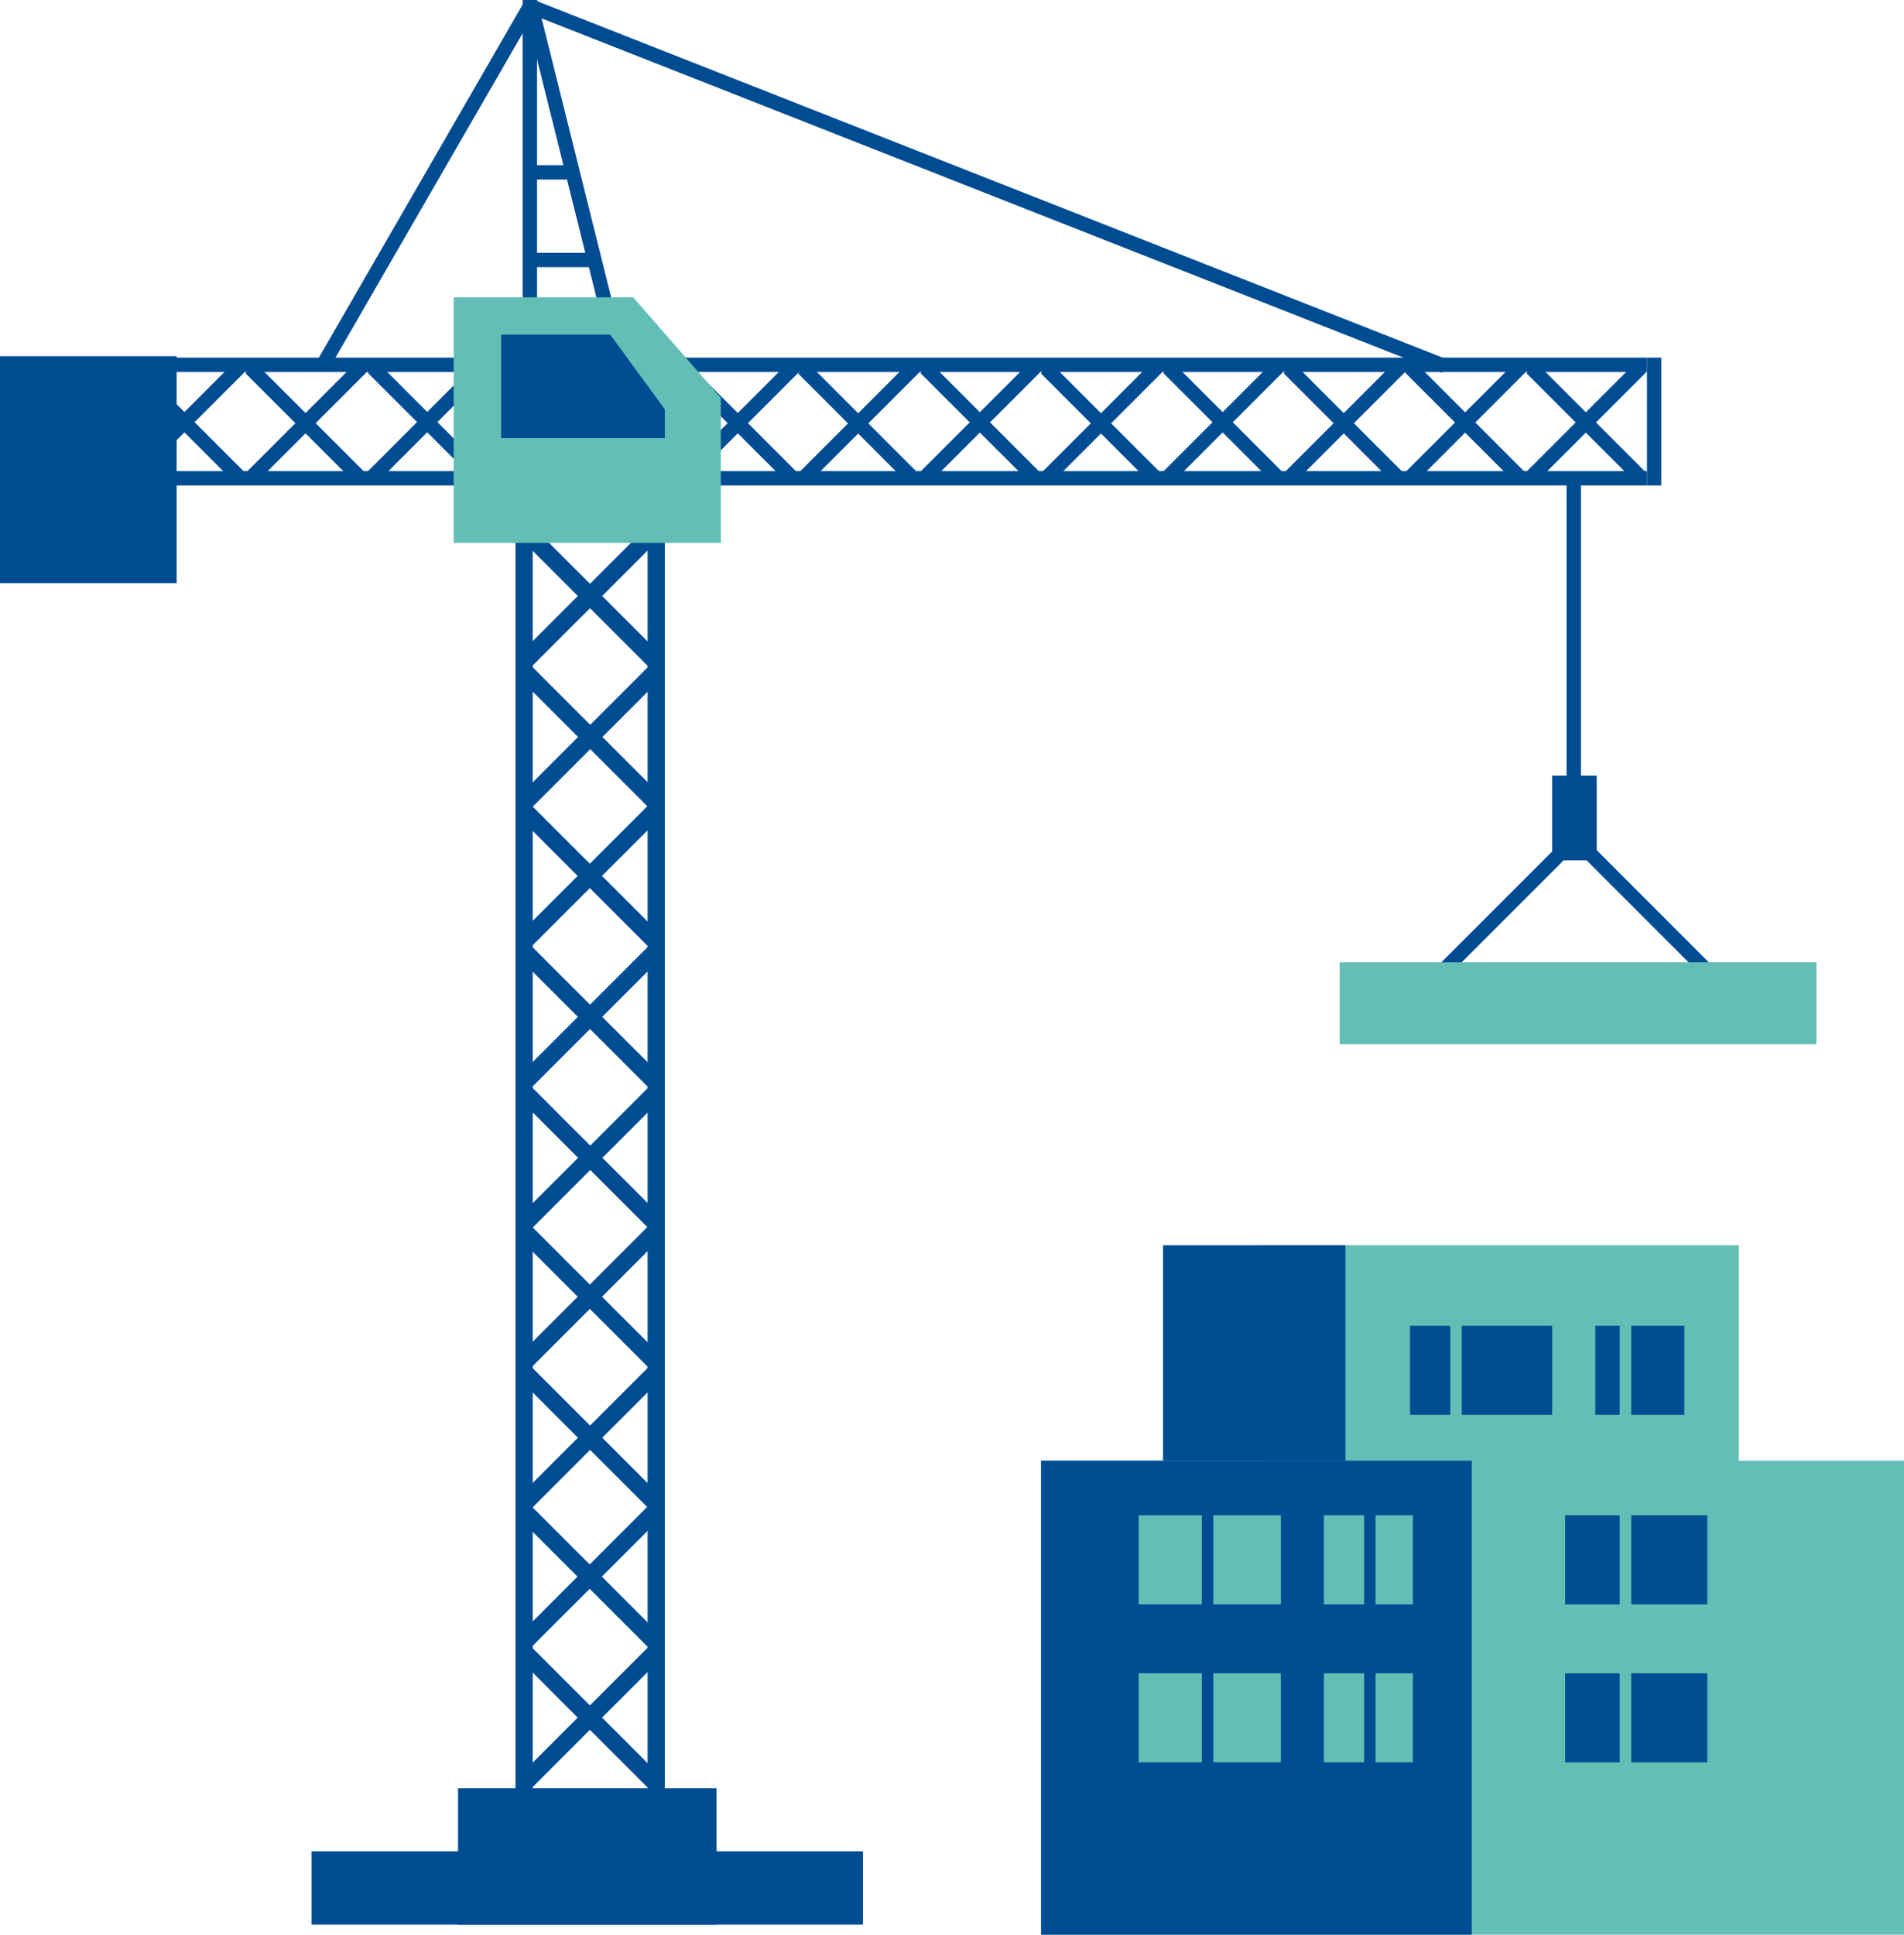
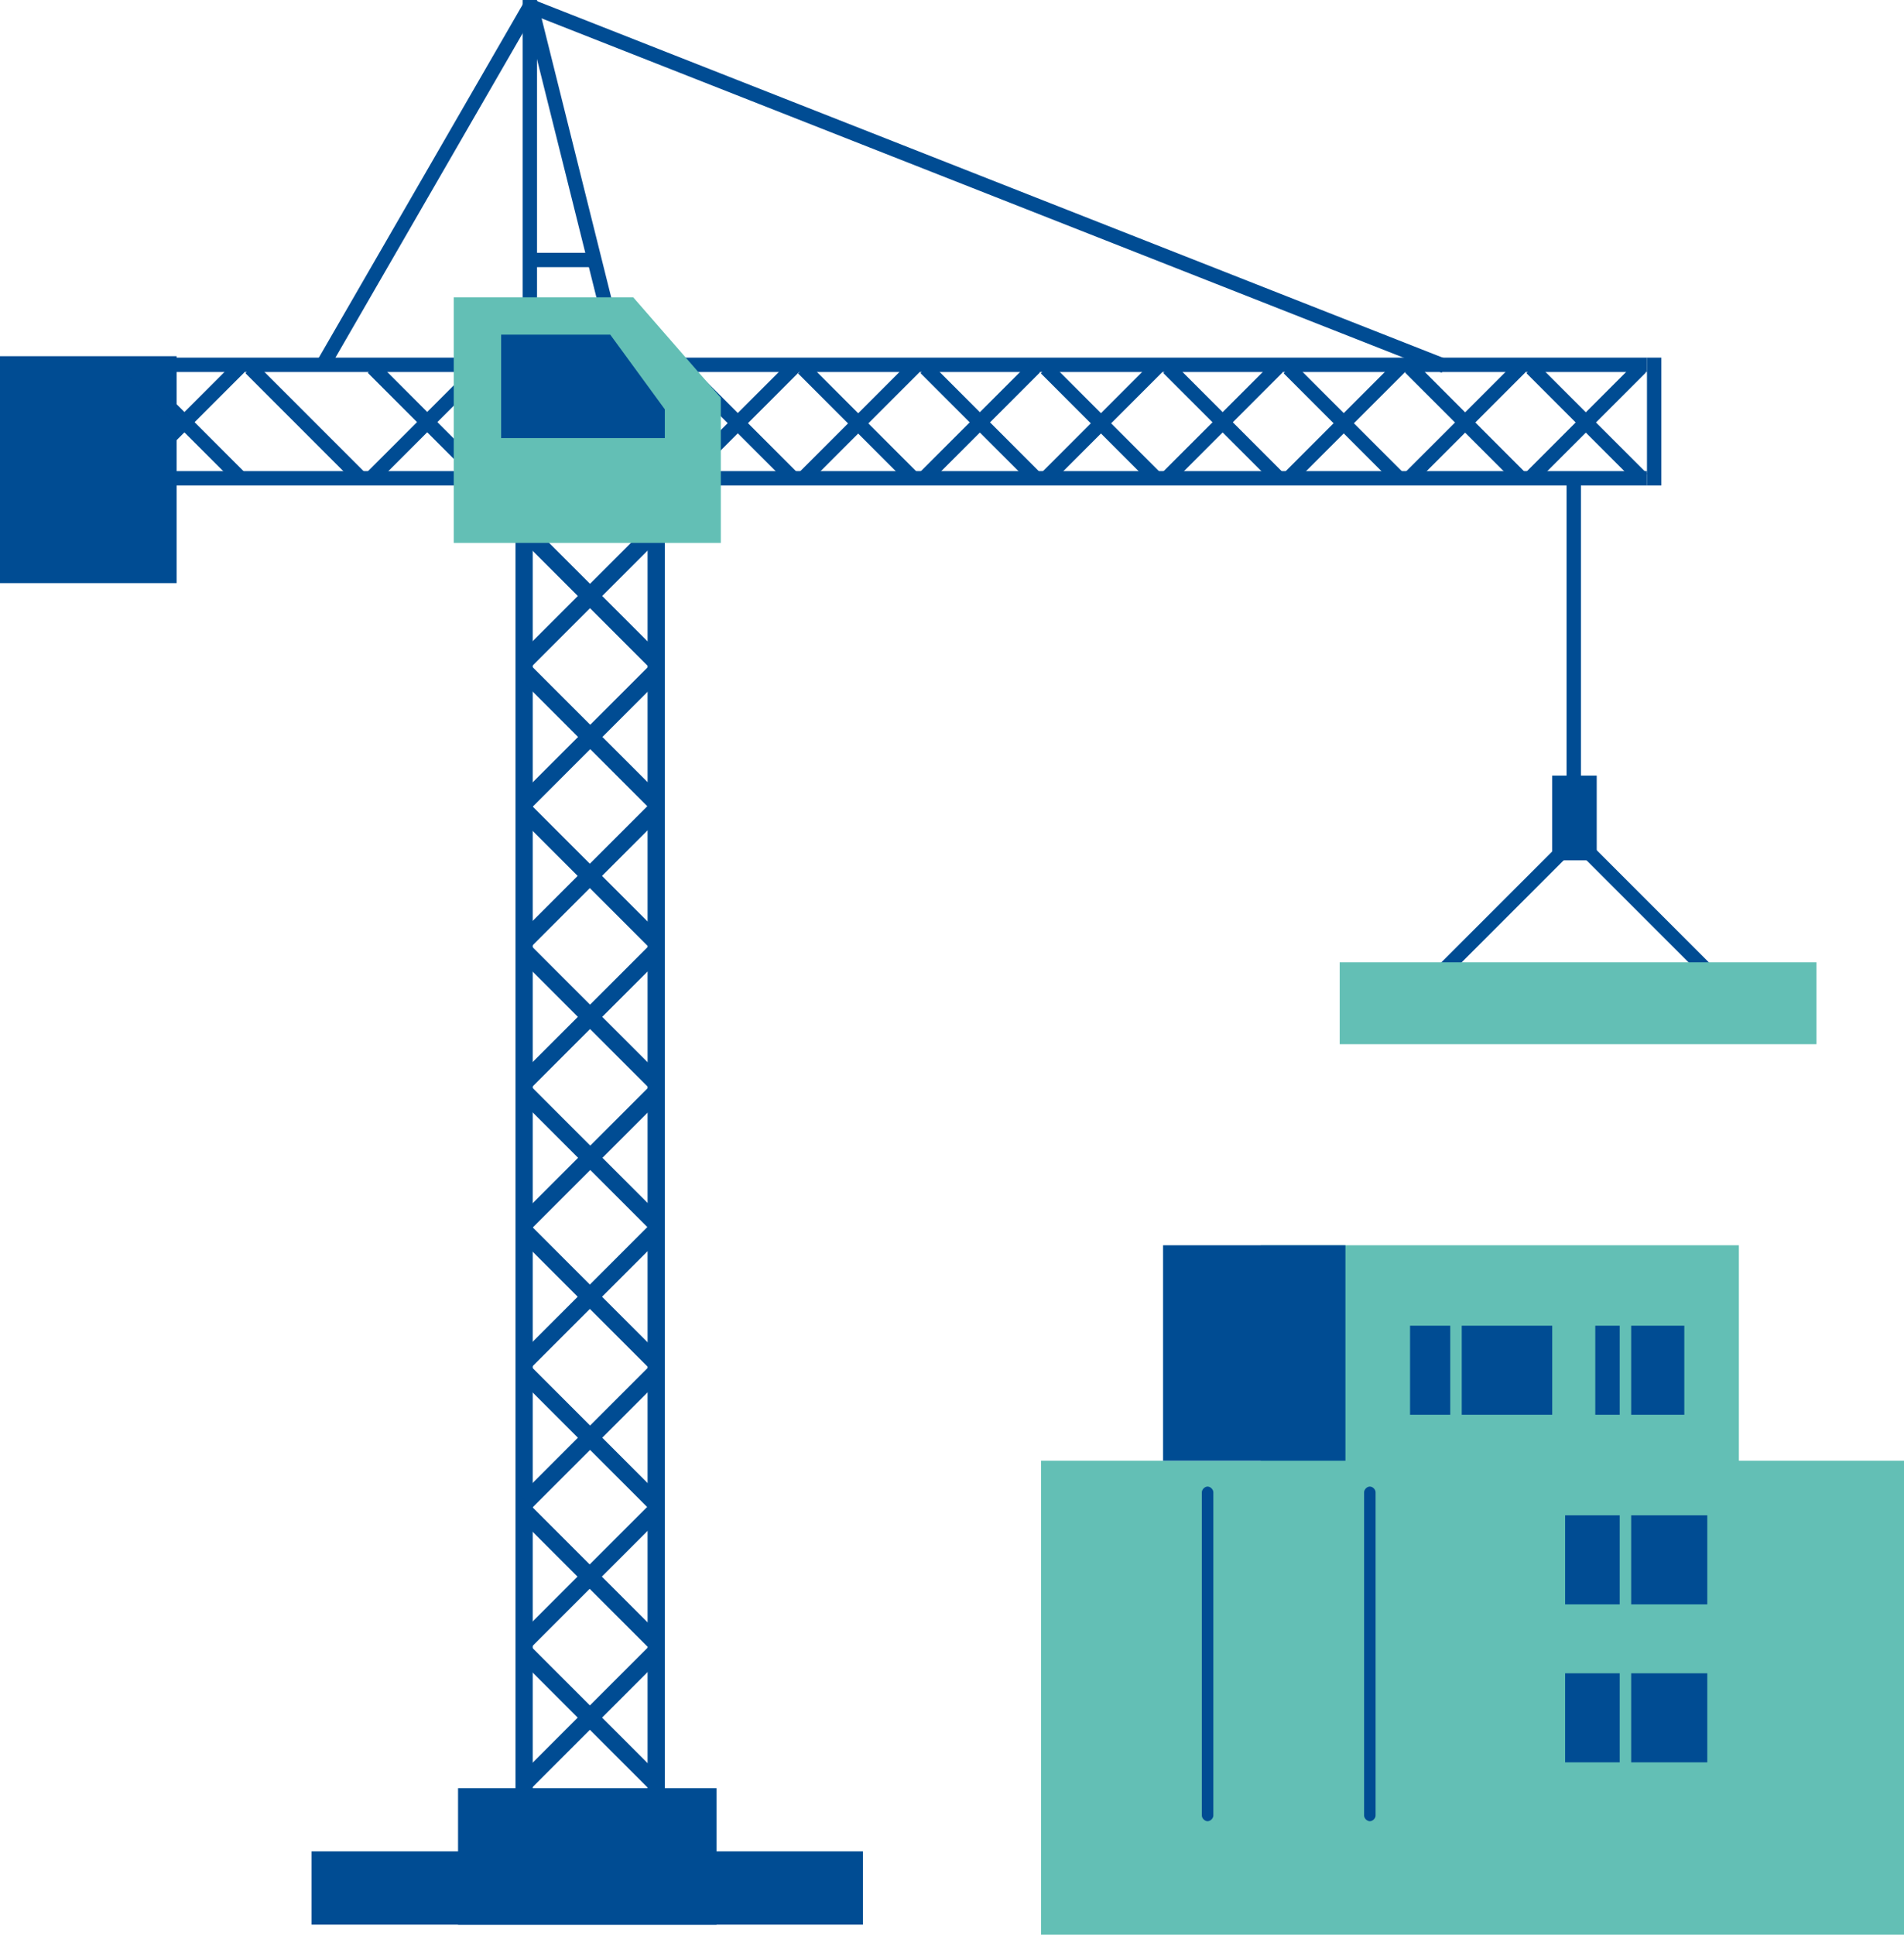
<svg xmlns="http://www.w3.org/2000/svg" version="1.1" id="kran_1_" x="0px" y="0px" viewBox="0 0 132.6 134.7" style="enable-background:new 0 0 132.6 134.7;" xml:space="preserve">
  <style type="text/css">
	.st0{fill:#004C93;}
	.st1{fill:#63BFB5;}
</style>
  <g id="kran">
    <g>
      <rect y="24.8" class="st0" width="12.3" height="15.8" />
    </g>
    <g>
      <rect x="31.9" y="124.5" class="st0" width="18" height="9.5" />
    </g>
    <g>
      <rect x="45.1" y="36.6" class="st0" width="1.2" height="93.2" />
    </g>
    <g>
      <rect x="35.9" y="36.6" class="st0" width="1.2" height="94.8" />
    </g>
    <g>
      <rect x="34.8" y="119" transform="matrix(0.707 -0.707 0.707 0.707 -72.533 64.086)" class="st0" width="12.6" height="1.2" />
    </g>
    <g>
      <rect x="40.5" y="113.3" transform="matrix(0.707 -0.707 0.707 0.707 -72.533 64.086)" class="st0" width="1.2" height="12.6" />
    </g>
    <g>
      <rect x="34.8" y="109.2" transform="matrix(0.707 -0.707 0.707 0.707 -65.619 61.2)" class="st0" width="12.6" height="1.2" />
    </g>
    <g>
      <rect x="40.5" y="103.5" transform="matrix(0.707 -0.707 0.707 0.707 -65.619 61.2)" class="st0" width="1.2" height="12.6" />
    </g>
    <g>
      <rect x="34.8" y="99.5" transform="matrix(0.707 -0.707 0.707 0.707 -58.734 58.385)" class="st0" width="12.6" height="1.2" />
    </g>
    <g>
      <rect x="40.5" y="93.8" transform="matrix(0.707 -0.707 0.707 0.707 -58.734 58.385)" class="st0" width="1.2" height="12.6" />
    </g>
    <g>
      <rect x="34.8" y="89.7" transform="matrix(0.707 -0.707 0.707 0.707 -51.82 55.499)" class="st0" width="12.6" height="1.2" />
    </g>
    <g>
      <rect x="40.5" y="84" transform="matrix(0.707 -0.707 0.707 0.707 -51.82 55.499)" class="st0" width="1.2" height="12.6" />
    </g>
    <g>
      <rect x="34.8" y="80" transform="matrix(0.707 -0.707 0.707 0.707 -44.935 52.684)" class="st0" width="12.6" height="1.2" />
    </g>
    <g>
      <rect x="40.5" y="74.3" transform="matrix(0.707 -0.707 0.707 0.707 -44.935 52.684)" class="st0" width="1.2" height="12.6" />
    </g>
    <g>
      <rect x="34.8" y="60.4" transform="matrix(0.707 -0.707 0.707 0.707 -31.107 46.913)" class="st0" width="12.6" height="1.2" />
    </g>
    <g>
      <rect x="40.5" y="54.7" transform="matrix(0.707 -0.707 0.707 0.707 -31.107 46.913)" class="st0" width="1.2" height="12.6" />
    </g>
    <g>
      <rect x="34.8" y="70.2" transform="matrix(0.707 -0.707 0.707 0.707 -38.021 49.799)" class="st0" width="12.6" height="1.2" />
    </g>
    <g>
      <rect x="40.5" y="64.5" transform="matrix(0.707 -0.707 0.707 0.707 -38.021 49.798)" class="st0" width="1.2" height="12.6" />
    </g>
    <g>
      <rect x="34.8" y="50.7" transform="matrix(0.707 -0.707 0.707 0.707 -24.222 44.098)" class="st0" width="12.6" height="1.2" />
    </g>
    <g>
      <rect x="40.5" y="45" transform="matrix(0.707 -0.707 0.707 0.707 -24.223 44.097)" class="st0" width="1.2" height="12.6" />
    </g>
    <g>
      <rect x="34.8" y="40.9" transform="matrix(0.707 -0.707 0.707 0.707 -17.308 41.212)" class="st0" width="12.6" height="1.2" />
    </g>
    <g>
      <rect x="40.5" y="35.2" transform="matrix(0.707 -0.707 0.707 0.707 -17.308 41.212)" class="st0" width="1.2" height="12.6" />
    </g>
    <g>
      <rect x="47.2" y="32.8" class="st0" width="67.5" height="1" />
    </g>
    <g>
      <rect x="47.2" y="24.9" class="st0" width="67.5" height="1" />
    </g>
    <g>
      <rect x="50.9" y="24" transform="matrix(0.707 -0.707 0.707 0.707 -5.758 45.001)" class="st0" width="1" height="10.9" />
    </g>
    <g>
      <rect x="46" y="28.9" transform="matrix(0.707 -0.707 0.707 0.707 -5.707 44.98)" class="st0" width="10.9" height="1" />
    </g>
    <g>
      <rect x="59.3" y="24" transform="matrix(0.707 -0.707 0.707 0.707 -3.313 50.958)" class="st0" width="1" height="10.9" />
    </g>
    <g>
      <rect x="54.4" y="28.9" transform="matrix(0.707 -0.707 0.707 0.707 -3.263 50.937)" class="st0" width="10.9" height="1" />
    </g>
    <g>
      <rect x="67.8" y="24" transform="matrix(0.707 -0.707 0.707 0.707 -0.798 56.944)" class="st0" width="1" height="10.9" />
    </g>
    <g>
      <rect x="62.8" y="28.9" transform="matrix(0.707 -0.707 0.707 0.707 -0.818 56.894)" class="st0" width="10.9" height="1" />
    </g>
    <g>
      <rect x="76.2" y="24" transform="matrix(0.707 -0.707 0.707 0.707 1.647 62.901)" class="st0" width="1" height="10.9" />
    </g>
    <g>
      <rect x="71.3" y="28.9" transform="matrix(0.707 -0.707 0.707 0.707 1.697 62.88)" class="st0" width="10.9" height="1" />
    </g>
    <g>
      <rect x="93.1" y="24" transform="matrix(0.707 -0.707 0.707 0.707 6.607 74.843)" class="st0" width="1" height="10.9" />
    </g>
    <g>
      <rect x="88.2" y="28.9" transform="matrix(0.707 -0.707 0.707 0.707 6.657 74.822)" class="st0" width="10.9" height="1" />
    </g>
    <g>
      <rect x="84.7" y="24" transform="matrix(0.707 -0.707 0.707 0.707 4.162 68.886)" class="st0" width="1" height="10.9" />
    </g>
    <g>
      <rect x="79.7" y="28.9" transform="matrix(0.707 -0.707 0.707 0.707 4.142 68.836)" class="st0" width="10.9" height="1" />
    </g>
    <g>
      <rect x="101.6" y="24" transform="matrix(0.707 -0.707 0.707 0.707 9.052 80.8)" class="st0" width="1" height="10.9" />
    </g>
    <g>
      <rect x="96.6" y="28.9" transform="matrix(0.707 -0.707 0.707 0.707 9.102 80.779)" class="st0" width="10.9" height="1" />
    </g>
    <g>
      <rect x="110" y="24" transform="matrix(0.707 -0.707 0.707 0.707 11.567 86.786)" class="st0" width="1" height="10.9" />
    </g>
    <g>
      <rect x="105" y="28.9" transform="matrix(0.707 -0.707 0.707 0.707 11.547 86.736)" class="st0" width="10.9" height="1" />
    </g>
    <g>
      <rect x="8.7" y="32.8" class="st0" width="25.3" height="1" />
    </g>
    <g>
      <rect x="8.7" y="24.9" class="st0" width="25.3" height="1" />
    </g>
    <g>
      <rect x="12.4" y="24" transform="matrix(0.707 -0.707 0.707 0.707 -17.027 17.765)" class="st0" width="1" height="10.9" />
    </g>
    <g>
      <rect x="7.4" y="28.9" transform="matrix(0.707 -0.707 0.707 0.707 -17.048 17.715)" class="st0" width="10.9" height="1" />
    </g>
    <g>
      <rect x="20.8" y="24" transform="matrix(0.707 -0.707 0.707 0.707 -14.583 23.721)" class="st0" width="1" height="10.9" />
    </g>
    <g>
-       <rect x="15.9" y="28.9" transform="matrix(0.707 -0.707 0.707 0.707 -14.532 23.701)" class="st0" width="10.9" height="1" />
-     </g>
+       </g>
    <g>
      <rect x="29.3" y="24" transform="matrix(0.707 -0.707 0.707 0.707 -12.067 29.707)" class="st0" width="1" height="10.9" />
    </g>
    <g>
      <rect x="24.3" y="28.9" transform="matrix(0.707 -0.707 0.707 0.707 -12.088 29.657)" class="st0" width="10.9" height="1" />
    </g>
    <g>
      <rect x="36.4" y="0" class="st0" width="1" height="25.3" />
    </g>
    <g>
      <rect x="39.5" y="-0.2" transform="matrix(0.97 -0.242 0.242 0.97 -1.823 10.048)" class="st0" width="1" height="25.3" />
    </g>
    <g>
      <rect x="68.4" y="-21.1" transform="matrix(0.366 -0.93 0.93 0.366 31.572 72.324)" class="st0" width="1" height="68.2" />
    </g>
    <g>
      <rect x="15.2" y="12.4" transform="matrix(0.5 -0.866 0.866 0.5 3.706 32.144)" class="st0" width="29" height="1" />
    </g>
    <g>
      <rect x="114.7" y="24.9" class="st0" width="1" height="8.9" />
    </g>
    <g>
      <rect x="21.7" y="128.9" class="st0" width="38.4" height="5.1" />
    </g>
    <g>
      <polygon class="st1" points="44.1,20.7 50.2,27.7 50.2,37.8 31.6,37.8 31.6,20.7   " />
    </g>
    <g>
      <polygon class="st0" points="42.5,23.3 46.3,28.5 46.3,30.5 34.9,30.5 34.9,23.3   " />
    </g>
    <g>
-       <rect x="36.8" y="11.5" class="st0" width="2.9" height="1" />
-     </g>
+       </g>
    <g>
      <rect x="36.8" y="17.6" class="st0" width="4.3" height="1" />
    </g>
    <g>
      <rect x="72.5" y="101.7" class="st1" width="60.1" height="33" />
    </g>
    <g>
      <rect x="87.8" y="86.7" class="st1" width="33.3" height="30" />
    </g>
    <g>
-       <rect x="72.5" y="101.7" class="st0" width="30" height="33" />
-     </g>
+       </g>
    <g>
      <rect x="81" y="86.7" class="st0" width="12.7" height="15" />
    </g>
    <g>
      <rect x="98.2" y="92.3" class="st0" width="9.9" height="6.2" />
    </g>
    <g>
      <rect x="109" y="105.5" class="st0" width="9.9" height="6.2" />
    </g>
    <g>
      <rect x="79.3" y="105.5" class="st1" width="9.9" height="6.2" />
    </g>
    <g>
      <rect x="109" y="116.5" class="st0" width="9.9" height="6.2" />
    </g>
    <g>
      <rect x="79.3" y="116.5" class="st1" width="9.9" height="6.2" />
    </g>
    <g>
      <rect x="111.1" y="92.3" class="st0" width="6.2" height="6.2" />
    </g>
    <g>
      <rect x="92.2" y="105.5" class="st1" width="6.2" height="6.2" />
    </g>
    <g>
      <rect x="92.2" y="116.5" class="st1" width="6.2" height="6.2" />
    </g>
    <g>
      <path class="st0" d="M84.1,126.8c-0.2,0-0.4-0.2-0.4-0.4v-22.5c0-0.2,0.2-0.4,0.4-0.4s0.4,0.2,0.4,0.4v22.5    C84.5,126.6,84.3,126.8,84.1,126.8z" />
    </g>
    <g>
      <path class="st0" d="M95.4,126.8c-0.2,0-0.4-0.2-0.4-0.4v-22.5c0-0.2,0.2-0.4,0.4-0.4s0.4,0.2,0.4,0.4v22.5    C95.8,126.6,95.6,126.8,95.4,126.8z" />
    </g>
    <g>
      <path class="st1" d="M113.2,127.1c-0.2,0-0.4-0.2-0.4-0.4v-22.5c0-0.2,0.2-0.4,0.4-0.4s0.4,0.2,0.4,0.4v22.5    C113.6,127,113.4,127.1,113.2,127.1z" />
    </g>
    <g>
      <path class="st1" d="M101.4,101c-0.2,0-0.4-0.2-0.4-0.4V88c0-0.2,0.2-0.4,0.4-0.4s0.4,0.2,0.4,0.4v12.6    C101.8,100.8,101.6,101,101.4,101z" />
    </g>
    <g>
      <path class="st1" d="M113.2,101c-0.2,0-0.4-0.2-0.4-0.4V88c0-0.2,0.2-0.4,0.4-0.4s0.4,0.2,0.4,0.4v12.6    C113.6,100.8,113.4,101,113.2,101z" />
    </g>
  </g>
  <g id="line">
    <rect x="109.1" y="33.6" class="st0" width="1" height="24.8">
      <animate attributeName="height" attributeType="XML" begin="0s" dur="5s" calcMode="linear" values="24.8;34.8;34.8;34.8;24.8;24.8" repeatCount="indefinite" additive="replace" accumulate="none" fill="remove" id="animate1" />
    </rect>
  </g>
  <g id="haenger">
    <g>
      <rect x="96.5" y="63.5" transform="matrix(0.707 -0.707 0.707 0.707 -14.773 92.365)" class="st0" width="15.3" height="1" />
    </g>
    <g>
      <rect x="114.6" y="55.8" transform="matrix(0.707 -0.707 0.707 0.707 -11.396 100.055)" class="st0" width="1" height="16" />
    </g>
    <g>
      <rect x="108.1" y="54" class="st0" width="3.1" height="5.9" />
    </g>
    <g>
      <rect x="93.3" y="67" class="st1" width="33.2" height="5.7">
        </rect>
    </g>
    <animateTransform attributeName="transform" attributeType="XML" repeatCount="indefinite" type="translate" values="0 0;0 14;0 14;0 14;0 0;0 0" begin="0s" dur="5s" calcMode="linear" />
  </g>
</svg>